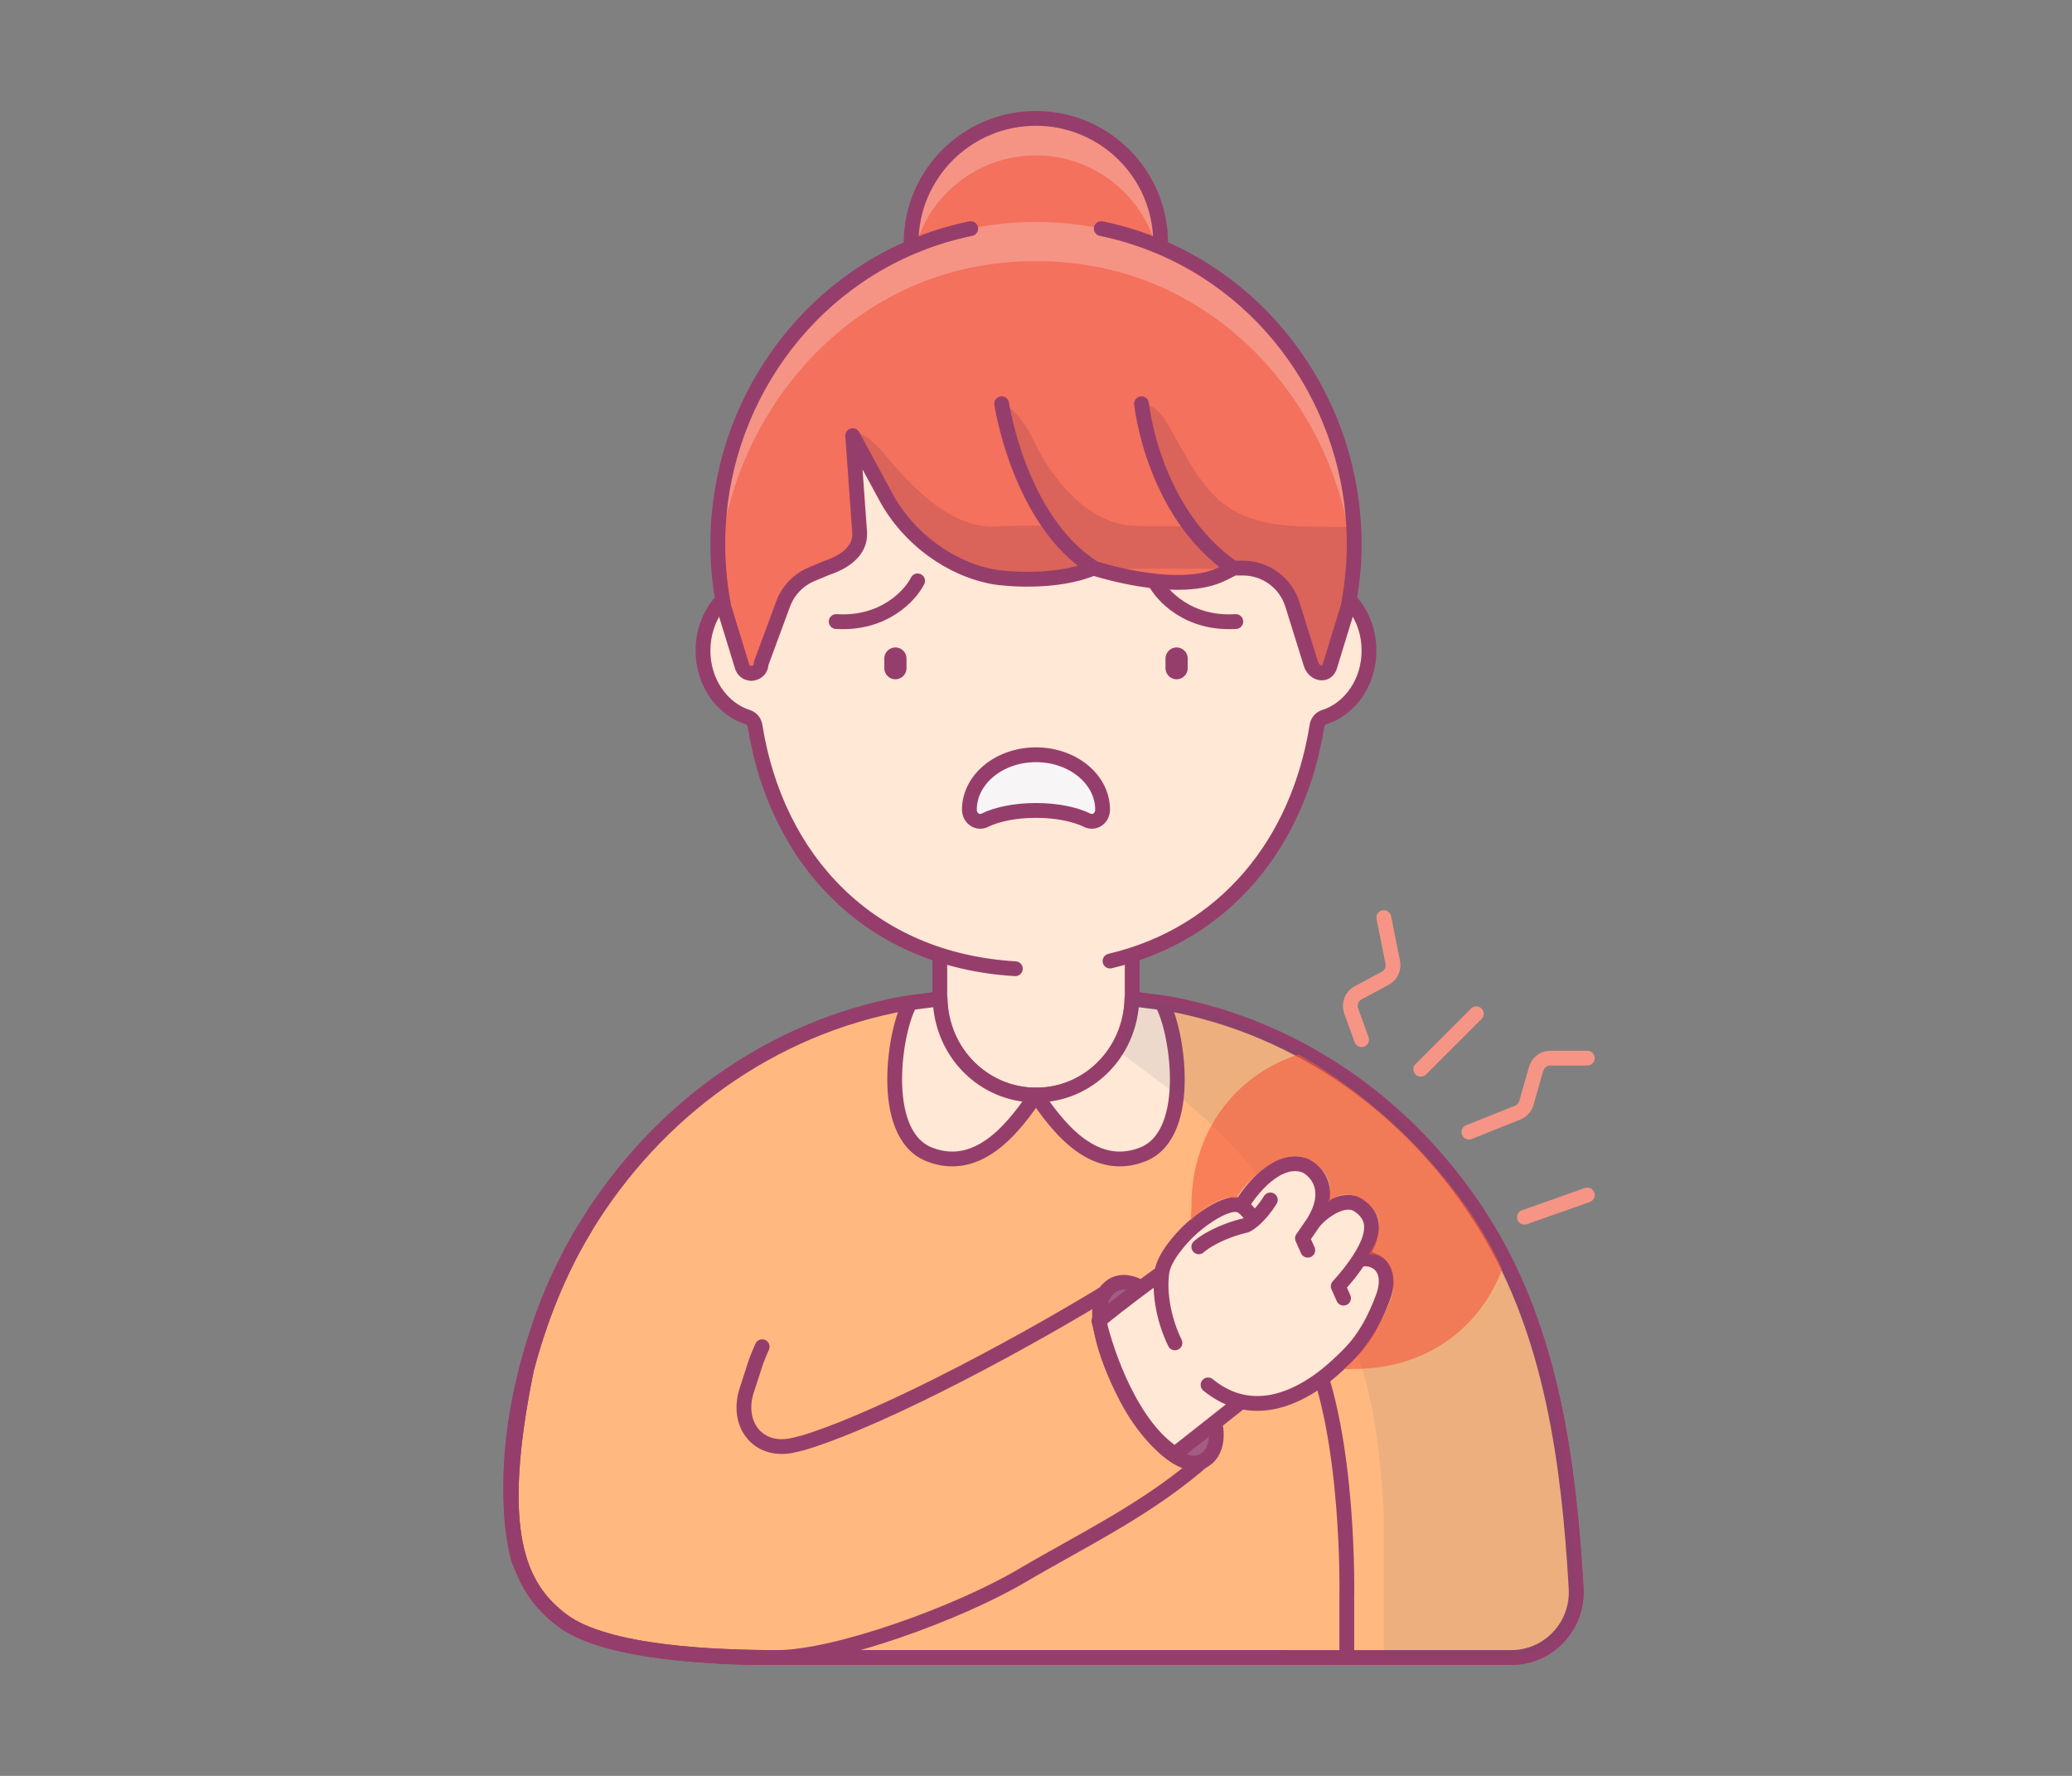
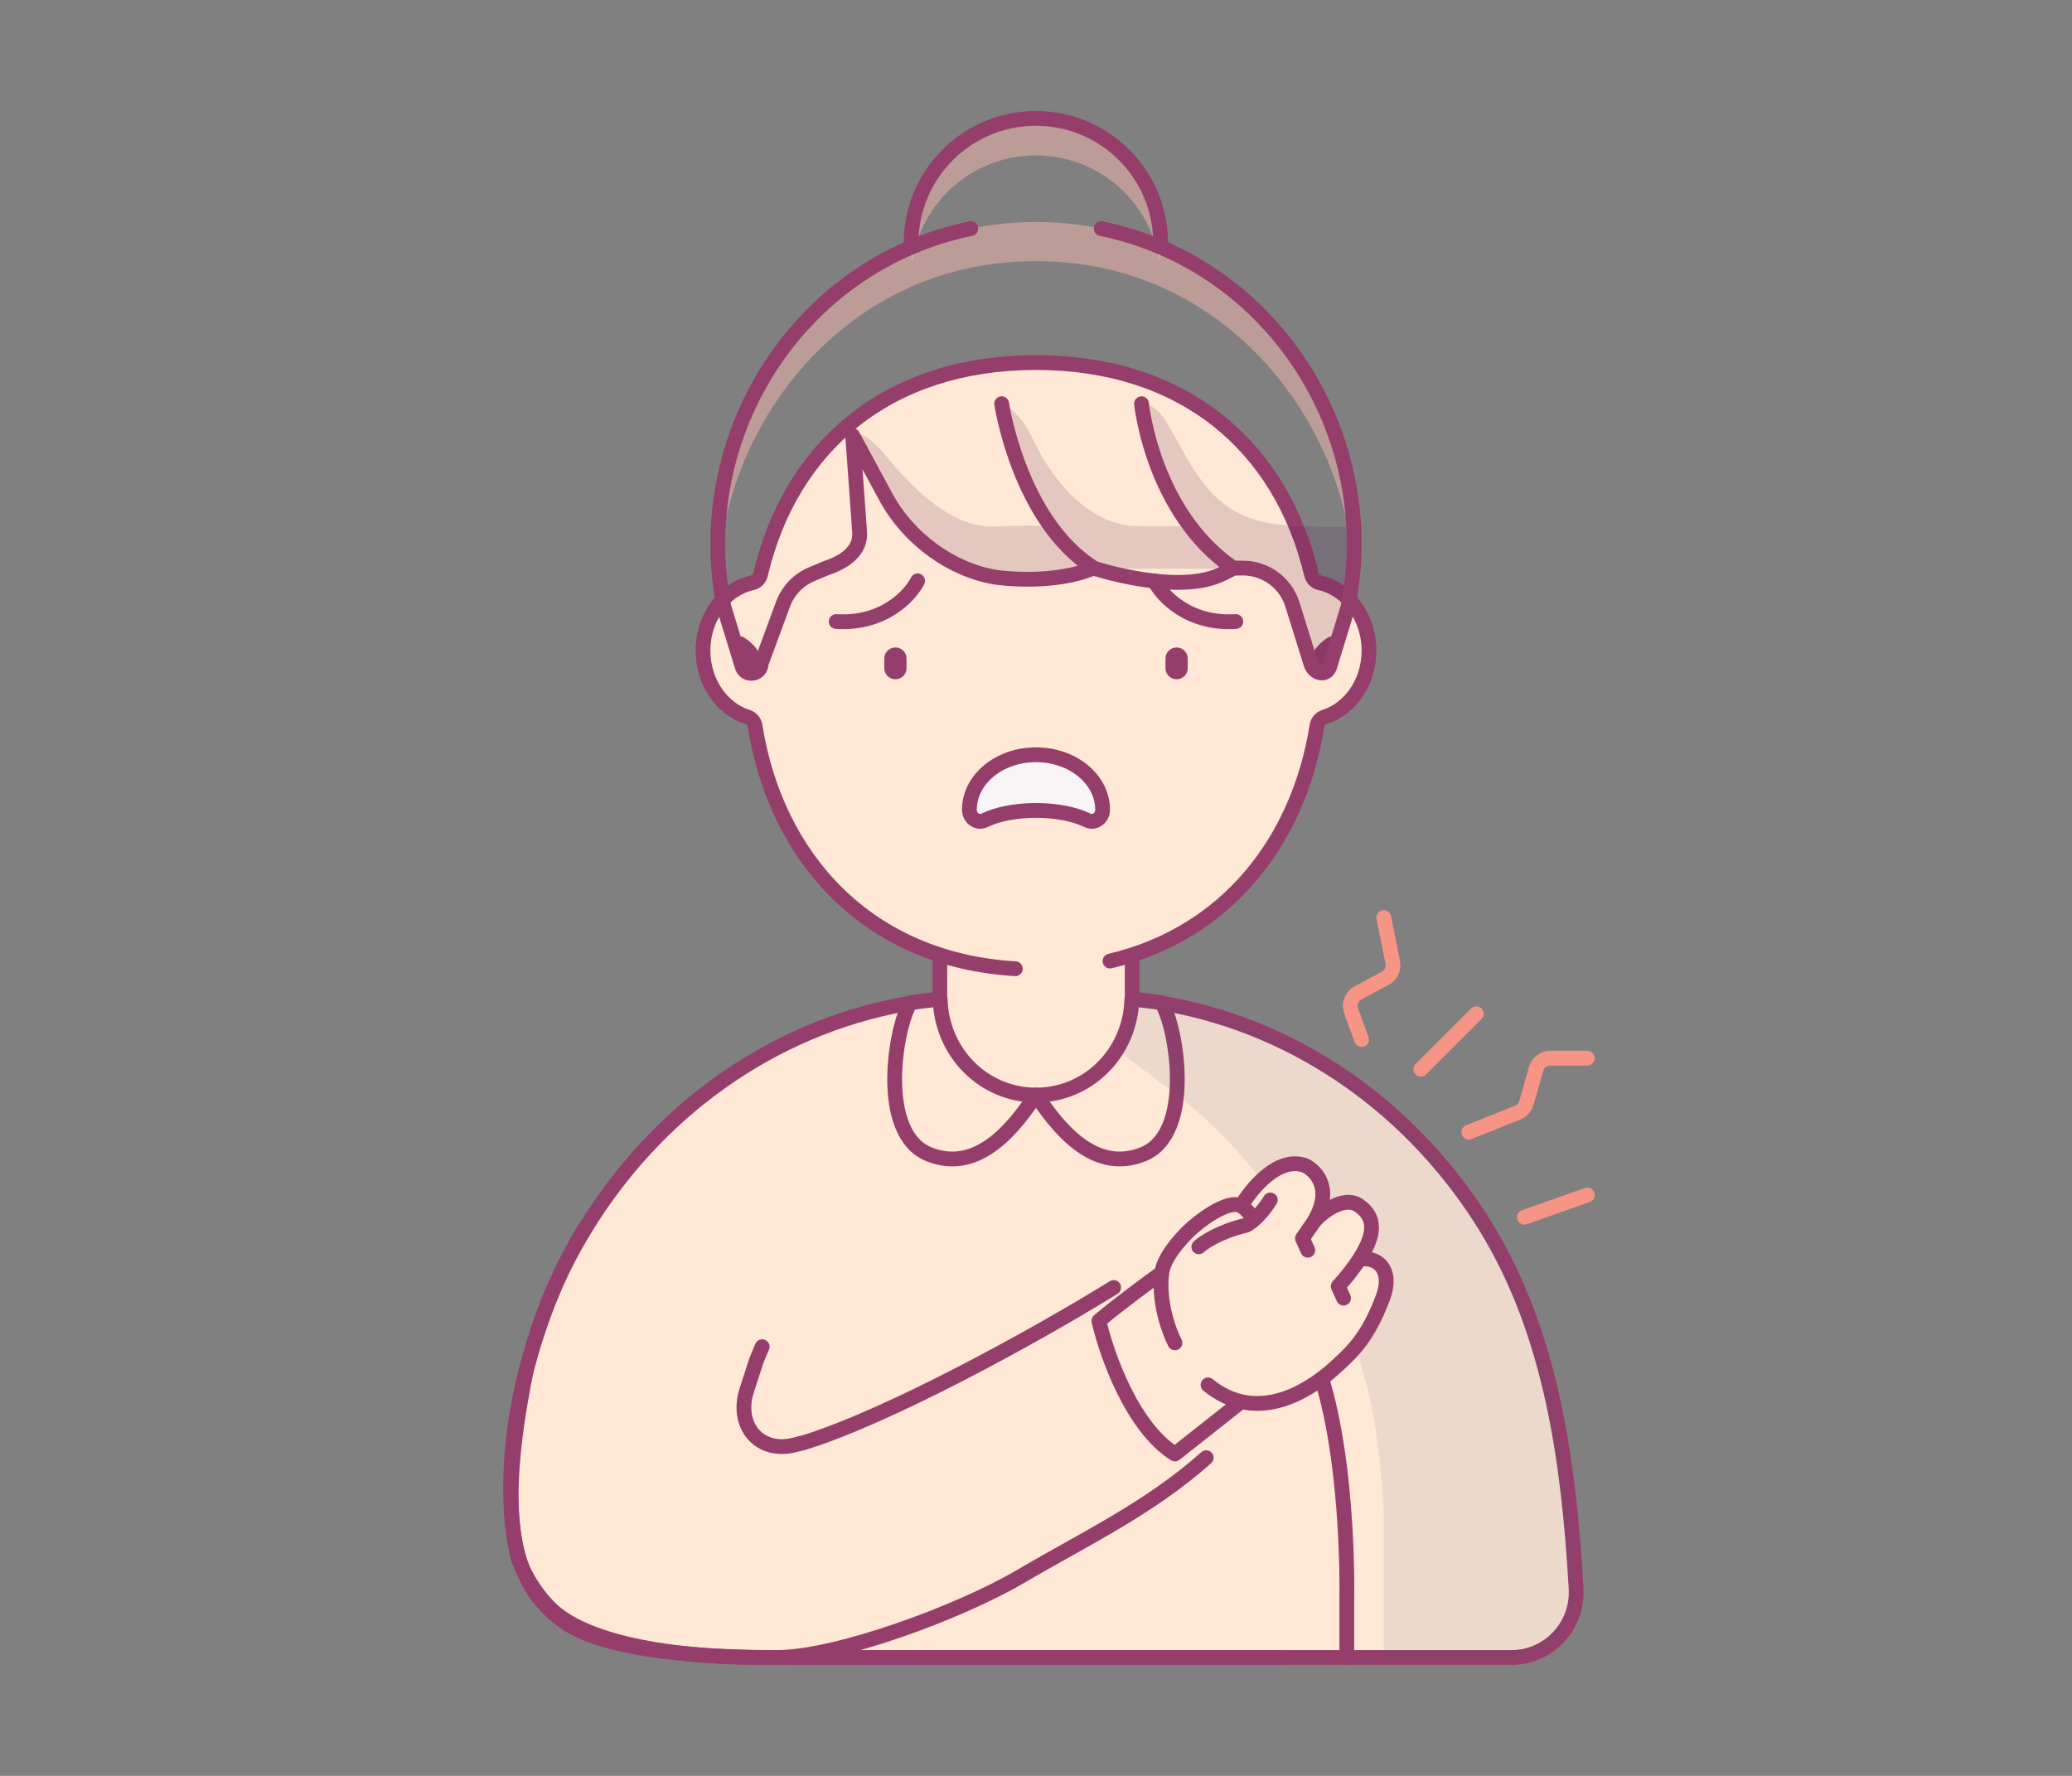
<svg xmlns="http://www.w3.org/2000/svg" width="280" height="240" viewBox="0 0 280 240" fill="none">
  <rect x="0" y="0" width="280" height="240" fill="#808080" stroke="none" />
  <path d="M139.99 49C120.063 49 106.878 60.24 102.769 77.644C102.64 78.195 102.221 78.635 101.672 78.755C97.872 79.586 95 83.369 95 87.923C95 92.207 97.553 95.81 101.034 96.911C101.563 97.081 101.942 97.541 102.031 98.092C104.357 112.73 113.073 124.554 127 129.048V133.765C127 134.21 127.022 134.65 127.064 135.083L122.379 135.677C104.158 138.943 88.566 150.33 79 166.042C79 166.042 72.919 177.498 71.03 185.5C69.26 193 67.8 205 70 210.5C71.107 213.267 71.03 213.81 74 217C80.03 223.5 97.48 224 102.5 224H204.249C209.262 224 213.284 219.743 212.984 214.688V214.597C212.014 197.893 209.742 180.522 200.927 166.042C191.361 150.33 175.842 138.943 157.62 135.677L152.936 135.089C152.978 134.653 153 134.212 153 133.765V129.047C166.923 124.552 175.643 112.728 177.969 98.092C178.059 97.541 178.438 97.071 178.966 96.911C182.447 95.81 185 92.207 185 87.923C185 83.379 182.128 79.596 178.328 78.755C177.779 78.635 177.36 78.195 177.231 77.644C173.102 60.24 159.917 49 139.99 49Z" fill="#FFE8D5" />
  <path d="M100 87C100 87 102.057 88.143 101.999 90" stroke="#963E6B" stroke-width="2" stroke-linecap="round" stroke-linejoin="round" />
  <path d="M180 87C180 87 177.943 88.143 178.001 90" stroke="#963E6B" stroke-width="2" stroke-linecap="round" stroke-linejoin="round" />
  <path d="M102.769 77.644L101.796 77.415L101.796 77.415L102.769 77.644ZM101.672 78.755L101.886 79.732L101.886 79.732L101.672 78.755ZM101.034 96.911L101.34 95.959L101.335 95.957L101.034 96.911ZM102.031 98.092L103.019 97.935L103.018 97.931L102.031 98.092ZM177.969 98.092L176.982 97.931L176.981 97.935L177.969 98.092ZM178.966 96.911L179.256 97.868L179.268 97.864L178.966 96.911ZM178.328 78.755L178.544 77.779L178.542 77.778L178.328 78.755ZM177.231 77.644L178.204 77.415L178.204 77.414L177.231 77.644ZM149.771 128.908C149.233 129.035 148.9 129.573 149.026 130.111C149.153 130.648 149.691 130.982 150.229 130.855L149.771 128.908ZM137.151 131.917C137.702 131.95 138.175 131.529 138.208 130.978C138.24 130.426 137.82 129.953 137.268 129.92L137.151 131.917ZM154 129.047C154 128.495 153.552 128.047 153 128.047C152.448 128.047 152 128.495 152 129.047H154ZM153 135H152C152 135.496 152.364 135.917 152.855 135.989L153 135ZM127 135L127.145 135.989C127.636 135.917 128 135.496 128 135H127ZM128 129.048C128 128.496 127.552 128.048 127 128.048C126.448 128.048 126 128.496 126 129.048H128ZM122.379 135.677L122.234 134.688C122.223 134.69 122.213 134.691 122.202 134.693L122.379 135.677ZM79.072 166.042L79.926 166.562L79.926 166.562L79.072 166.042ZM70 210.5H71C71 210.418 70.99 210.337 70.97 210.257L70 210.5ZM74 217L74.733 216.32L74.732 216.319L74 217ZM157.62 135.677L157.797 134.693C157.786 134.691 157.776 134.69 157.765 134.688L157.62 135.677ZM71.03 185.5L71.998 185.752L71.998 185.751L71.03 185.5ZM212.984 214.688H211.984C211.984 214.707 211.985 214.727 211.986 214.747L212.984 214.688ZM212.984 214.597H213.984C213.984 214.577 213.984 214.558 213.982 214.539L212.984 214.597ZM200.927 166.042L200.073 166.562L200.073 166.562L200.927 166.042ZM139.99 48C129.833 48 121.328 50.867 114.827 56.011C108.327 61.154 103.895 68.523 101.796 77.415L103.742 77.874C105.752 69.361 109.967 62.407 116.068 57.58C122.169 52.753 130.219 50 139.99 50V48ZM101.796 77.415C101.747 77.621 101.601 77.747 101.458 77.778L101.886 79.732C102.84 79.523 103.532 78.769 103.743 77.874L101.796 77.415ZM101.459 77.778C97.13 78.725 94 82.974 94 87.923H96C96 83.764 98.614 80.448 101.886 79.732L101.459 77.778ZM94 87.923C94 92.586 96.784 96.615 100.732 97.864L101.335 95.957C98.322 95.004 96 91.828 96 87.923H94ZM100.727 97.863C100.88 97.912 101.012 98.053 101.044 98.253L103.018 97.931C102.871 97.03 102.245 96.25 101.34 95.959L100.727 97.863ZM178.956 98.253C178.99 98.04 179.128 97.907 179.256 97.868L178.676 95.954C177.746 96.236 177.127 97.042 176.982 97.931L178.956 98.253ZM179.268 97.864C183.216 96.615 186 92.586 186 87.923H184C184 91.828 181.677 95.004 178.664 95.957L179.268 97.864ZM186 87.923C186 82.983 182.869 78.736 178.544 77.779L178.112 79.732C181.386 80.456 184 83.776 184 87.923H186ZM178.542 77.778C178.398 77.747 178.253 77.621 178.204 77.415L176.257 77.874C176.468 78.769 177.16 79.523 178.114 79.732L178.542 77.778ZM178.204 77.414C176.094 68.522 171.657 61.154 165.155 56.011C158.651 50.867 150.146 48 139.99 48V50C149.76 50 157.811 52.753 163.914 57.58C170.018 62.408 174.238 69.362 176.258 77.875L178.204 77.414ZM150.229 130.855C166.358 127.059 176.415 114.243 178.956 98.249L176.981 97.935C174.545 113.263 164.983 125.328 149.771 128.908L150.229 130.855ZM101.044 98.249C103.958 116.588 116.741 130.714 137.151 131.917L137.268 129.92C117.922 128.78 105.806 115.477 103.019 97.935L101.044 98.249ZM152 129.047V135H154V129.047H152ZM128 135V129.048H126V135H128ZM126.855 134.011L122.234 134.688L122.524 136.667L127.145 135.989L126.855 134.011ZM122.202 134.693C103.676 138.014 87.92 149.586 78.218 165.522L79.926 166.562C89.356 151.073 104.639 139.873 122.555 136.662L122.202 134.693ZM69 210.5C69 210.572 69.008 210.629 69.01 210.644C69.014 210.668 69.017 210.686 69.019 210.697C69.024 210.719 69.028 210.736 69.03 210.744C69.034 210.762 69.038 210.777 69.041 210.785C69.046 210.804 69.052 210.823 69.058 210.841C69.069 210.878 69.085 210.926 69.104 210.982C69.143 211.096 69.2 211.253 69.277 211.448C69.431 211.837 69.666 212.379 69.997 213.023C70.657 214.307 71.707 216.005 73.268 217.681L74.732 216.319C73.323 214.805 72.372 213.268 71.775 212.108C71.478 211.528 71.269 211.046 71.137 210.712C71.071 210.545 71.025 210.416 70.996 210.332C70.981 210.29 70.972 210.26 70.967 210.245C70.964 210.236 70.964 210.235 70.965 210.239C70.965 210.241 70.968 210.25 70.971 210.264C70.973 210.27 70.977 210.285 70.981 210.306C70.983 210.316 70.986 210.334 70.99 210.357C70.992 210.372 71 210.428 71 210.5H69ZM73.267 217.68C74.923 219.466 77.306 220.785 79.94 221.772C82.585 222.764 85.557 223.449 88.468 223.924C94.288 224.874 99.966 225 102.5 225V223C100.014 223 94.457 222.876 88.79 221.951C85.956 221.488 83.122 220.83 80.642 219.9C78.151 218.965 76.091 217.784 74.733 216.32L73.267 217.68ZM157.765 134.688L153.145 134.011L152.855 135.989L157.475 136.667L157.765 134.688ZM78.218 165.522C73.923 172.577 71.86 178.32 70.062 185.249L71.998 185.751C73.76 178.96 75.758 173.409 79.926 166.562L78.218 165.522ZM70.062 185.248C67.57 194.822 67.481 204.546 69.03 210.743L70.97 210.257C69.519 204.454 69.57 195.078 71.998 185.752L70.062 185.248ZM204.249 225C209.84 225 214.317 220.256 213.982 214.628L211.986 214.747C212.252 219.23 208.684 223 204.249 223V225ZM213.984 214.688V214.597H211.984V214.688H213.984ZM213.982 214.539C213.011 197.814 210.733 180.227 201.781 165.522L200.073 166.562C208.751 180.817 211.016 197.972 211.986 214.655L213.982 214.539ZM201.781 165.522C192.079 149.586 176.323 138.014 157.797 134.693L157.444 136.662C175.359 139.873 190.643 151.073 200.073 166.562L201.781 165.522ZM204.249 223H102.5V225H204.249V223Z" fill="#963E6B" />
  <path d="M159 89V90.3" stroke="#963E6B" stroke-width="3" stroke-linecap="round" stroke-linejoin="round" />
  <path d="M121 89V90.3" stroke="#963E6B" stroke-width="3" stroke-linecap="round" stroke-linejoin="round" />
  <path d="M124 78.5C123 80.5 119.4 84.4 113 84" stroke="#963E6B" stroke-width="2" stroke-linecap="round" stroke-linejoin="round" />
  <path d="M156 78.5C157 80.5 160.6 84.4 167 84" stroke="#963E6B" stroke-width="2" stroke-linecap="round" stroke-linejoin="round" />
  <path d="M131 109.426C131 105.325 135.027 102 140 102C144.973 102 149 105.325 149 109.426C149 110.573 147.909 111.329 146.936 110.858C145.282 110.044 142.791 109.524 140 109.524C137.209 109.524 134.709 110.044 133.064 110.858C132.1 111.329 131 110.573 131 109.426Z" fill="#F7F5F6" stroke="#963E6B" stroke-width="2" stroke-linecap="round" stroke-linejoin="round" />
-   <path d="M122.379 135.581L127 135C127.167 142.26 132.971 147.994 140.045 147.994C147.122 147.994 152.824 142.242 153 135L157.62 135.581C175.841 138.853 191.361 150.184 200.927 165.928C209.742 180.436 212.013 197.841 212.984 214.578V214.669C213.284 219.735 209.262 224 204.249 224L173.5 224H105C97 224 82 223.5 76 219C70 214.5 66.665 207 71.165 185C72.94 178.319 75.456 171.88 79.072 165.928C88.638 150.184 104.157 138.853 122.379 135.581Z" fill="#FFB980" stroke="#963E6B" stroke-width="2" stroke-linecap="round" stroke-linejoin="round" />
  <path d="M79.926 166.448C80.213 165.976 80.063 165.36 79.591 165.074C79.119 164.787 78.504 164.937 78.217 165.409L79.926 166.448ZM70.198 184.743C70.056 185.277 70.374 185.825 70.907 185.967C71.441 186.108 71.989 185.791 72.131 185.257L70.198 184.743ZM75.999 219L75.4 219.8L75.999 219ZM108.5 195L108.679 195.984L108.736 195.973L108.791 195.957L108.5 195ZM151.026 174.85C151.495 174.56 151.64 173.943 151.35 173.474C151.059 173.004 150.443 172.859 149.973 173.15L151.026 174.85ZM102.172 184L101.235 183.649L101.226 183.674L101.218 183.7L102.172 184ZM103.909 182.416C104.139 181.914 103.918 181.32 103.415 181.091C102.913 180.861 102.32 181.082 102.09 181.584L103.909 182.416ZM106.499 223C105.947 223 105.499 223.448 105.499 224C105.499 224.552 105.947 225 106.499 225V223ZM173.499 225C174.052 225 174.499 224.552 174.499 224C174.499 223.448 174.052 223 173.499 223V225ZM163.666 197.745C164.078 197.377 164.113 196.745 163.745 196.333C163.376 195.922 162.744 195.887 162.333 196.255L163.666 197.745ZM100.923 187.85L99.973 187.539L100.923 187.85ZM78.217 165.409C74.541 171.459 71.993 177.991 70.198 184.743L72.131 185.257C73.888 178.648 76.369 172.301 79.926 166.448L78.217 165.409ZM104.999 225C109.176 225 115.434 223.451 121.637 221.321C127.866 219.181 134.182 216.406 138.507 213.862L137.492 212.138C133.317 214.594 127.133 217.319 120.987 219.429C114.815 221.549 108.823 223 104.999 223V225ZM104.999 223C101.014 223 95.312 222.875 89.874 222.195C87.154 221.856 84.521 221.379 82.212 220.718C79.892 220.054 77.961 219.221 76.6 218.2L75.4 219.8C77.038 221.029 79.232 221.946 81.662 222.641C84.103 223.34 86.845 223.832 89.626 224.18C95.187 224.875 100.985 225 104.999 225V223ZM76.6 218.2C73.782 216.087 71.594 213.296 70.623 208.369C69.639 203.375 69.899 196.154 72.139 185.201L70.18 184.8C67.92 195.847 67.6 203.375 68.661 208.756C69.735 214.204 72.217 217.414 75.4 219.8L76.6 218.2ZM108.791 195.957C120.427 192.415 140.523 181.352 151.026 174.85L149.973 173.15C139.476 179.648 119.572 190.585 108.208 194.043L108.791 195.957ZM103.108 184.351C103.36 183.679 103.627 183.033 103.909 182.416L102.09 181.584C101.787 182.248 101.502 182.938 101.235 183.649L103.108 184.351ZM106.499 225C106.526 225 106.553 225 106.58 225C106.607 225 106.634 225 106.661 225C106.689 225 106.716 225 106.744 225C106.771 225 106.799 225 106.827 225C106.855 225 106.883 225 106.911 225C106.939 225 106.968 225 106.996 225C107.025 225 107.053 225 107.082 225C107.111 225 107.14 225 107.169 225C107.198 225 107.227 225 107.256 225C107.286 225 107.315 225 107.345 225C107.375 225 107.404 225 107.434 225C107.464 225 107.494 225 107.525 225C107.555 225 107.585 225 107.616 225C107.646 225 107.677 225 107.708 225C107.738 225 107.769 225 107.801 225C107.832 225 107.863 225 107.894 225C107.926 225 107.957 225 107.989 225C108.02 225 108.052 225 108.084 225C108.116 225 108.148 225 108.18 225C108.212 225 108.245 225 108.277 225C108.31 225 108.342 225 108.375 225C108.408 225 108.441 225 108.474 225C108.507 225 108.54 225 108.573 225C108.606 225 108.64 225 108.673 225C108.707 225 108.741 225 108.774 225C108.808 225 108.842 225 108.876 225C108.91 225 108.945 225 108.979 225C109.013 225 109.048 225 109.083 225C109.117 225 109.152 225 109.187 225C109.222 225 109.257 225 109.292 225C109.327 225 109.362 225 109.398 225C109.433 225 109.469 225 109.504 225C109.54 225 109.576 225 109.612 225C109.648 225 109.684 225 109.72 225C109.756 225 109.792 225 109.829 225C109.865 225 109.902 225 109.938 225C109.975 225 110.012 225 110.049 225C110.086 225 110.123 225 110.16 225C110.197 225 110.235 225 110.272 225C110.31 225 110.347 225 110.385 225C110.423 225 110.46 225 110.498 225C110.536 225 110.574 225 110.612 225C110.651 225 110.689 225 110.727 225C110.766 225 110.804 225 110.843 225C110.882 225 110.92 225 110.959 225C110.998 225 111.037 225 111.076 225C111.116 225 111.155 225 111.194 225C111.234 225 111.273 225 111.313 225C111.352 225 111.392 225 111.432 225C111.472 225 111.512 225 111.552 225C111.592 225 111.632 225 111.673 225C111.713 225 111.753 225 111.794 225C111.834 225 111.875 225 111.916 225C111.957 225 111.998 225 112.039 225C112.08 225 112.121 225 112.162 225C112.203 225 112.245 225 112.286 225C112.328 225 112.369 225 112.411 225C112.453 225 112.494 225 112.536 225C112.578 225 112.62 225 112.662 225C112.704 225 112.747 225 112.789 225C112.831 225 112.874 225 112.916 225C112.959 225 113.002 225 113.045 225C113.087 225 113.13 225 113.173 225C113.216 225 113.259 225 113.303 225C113.346 225 113.389 225 113.433 225C113.476 225 113.52 225 113.563 225C113.607 225 113.651 225 113.694 225C113.738 225 113.782 225 113.826 225C113.87 225 113.915 225 113.959 225C114.003 225 114.048 225 114.092 225C114.137 225 114.181 225 114.226 225C114.271 225 114.315 225 114.36 225C114.405 225 114.45 225 114.495 225C114.54 225 114.585 225 114.631 225C114.676 225 114.721 225 114.767 225C114.812 225 114.858 225 114.904 225C114.949 225 114.995 225 115.041 225C115.087 225 115.133 225 115.179 225C115.225 225 115.271 225 115.318 225C115.364 225 115.41 225 115.457 225C115.503 225 115.55 225 115.596 225C115.643 225 115.69 225 115.737 225C115.784 225 115.83 225 115.878 225C115.925 225 115.972 225 116.019 225C116.066 225 116.113 225 116.161 225C116.208 225 116.256 225 116.303 225C116.351 225 116.399 225 116.446 225C116.494 225 116.542 225 116.59 225C116.638 225 116.686 225 116.734 225C116.782 225 116.831 225 116.879 225C116.927 225 116.976 225 117.024 225C117.073 225 117.121 225 117.17 225C117.219 225 117.267 225 117.316 225C117.365 225 117.414 225 117.463 225C117.512 225 117.561 225 117.61 225C117.659 225 117.709 225 117.758 225C117.807 225 117.857 225 117.906 225C117.956 225 118.006 225 118.055 225C118.105 225 118.155 225 118.205 225C118.254 225 118.304 225 118.354 225C118.404 225 118.455 225 118.505 225C118.555 225 118.605 225 118.656 225C118.706 225 118.756 225 118.807 225C118.857 225 118.908 225 118.959 225C119.009 225 119.06 225 119.111 225C119.162 225 119.213 225 119.264 225C119.315 225 119.366 225 119.417 225C119.468 225 119.519 225 119.57 225C119.622 225 119.673 225 119.725 225C119.776 225 119.828 225 119.879 225C119.931 225 119.982 225 120.034 225C120.086 225 120.138 225 120.19 225C120.242 225 120.294 225 120.346 225C120.398 225 120.45 225 120.502 225C120.554 225 120.606 225 120.659 225C120.711 225 120.763 225 120.816 225C120.868 225 120.921 225 120.974 225C121.026 225 121.079 225 121.132 225C121.184 225 121.237 225 121.29 225C121.343 225 121.396 225 121.449 225C121.502 225 121.555 225 121.608 225C121.661 225 121.715 225 121.768 225C121.821 225 121.875 225 121.928 225C121.982 225 122.035 225 122.089 225C122.142 225 122.196 225 122.249 225C122.303 225 122.357 225 122.411 225C122.465 225 122.518 225 122.572 225C122.626 225 122.68 225 122.734 225C122.789 225 122.843 225 122.897 225C122.951 225 123.005 225 123.06 225C123.114 225 123.168 225 123.223 225C123.277 225 123.332 225 123.386 225C123.441 225 123.496 225 123.55 225C123.605 225 123.66 225 123.714 225C123.769 225 123.824 225 123.879 225C123.934 225 123.989 225 124.044 225C124.099 225 124.154 225 124.209 225C124.264 225 124.32 225 124.375 225C124.43 225 124.485 225 124.541 225C124.596 225 124.652 225 124.707 225C124.763 225 124.818 225 124.874 225C124.929 225 124.985 225 125.041 225C125.096 225 125.152 225 125.208 225C125.264 225 125.32 225 125.375 225C125.431 225 125.487 225 125.543 225C125.599 225 125.655 225 125.711 225C125.768 225 125.824 225 125.88 225C125.936 225 125.992 225 126.049 225C126.105 225 126.161 225 126.218 225C126.274 225 126.331 225 126.387 225C126.444 225 126.5 225 126.557 225C126.613 225 126.67 225 126.727 225C126.783 225 126.84 225 126.897 225C126.954 225 127.01 225 127.067 225C127.124 225 127.181 225 127.238 225C127.295 225 127.352 225 127.409 225C127.466 225 127.523 225 127.58 225C127.637 225 127.695 225 127.752 225C127.809 225 127.866 225 127.924 225C127.981 225 128.038 225 128.096 225C128.153 225 128.21 225 128.268 225C128.325 225 128.383 225 128.44 225C128.498 225 128.555 225 128.613 225C128.671 225 128.728 225 128.786 225C128.844 225 128.901 225 128.959 225C129.017 225 129.075 225 129.133 225C129.19 225 129.248 225 129.306 225C129.364 225 129.422 225 129.48 225C129.538 225 129.596 225 129.654 225C129.712 225 129.77 225 129.828 225C129.886 225 129.945 225 130.003 225C130.061 225 130.119 225 130.177 225C130.236 225 130.294 225 130.352 225C130.411 225 130.469 225 130.527 225C130.586 225 130.644 225 130.702 225C130.761 225 130.819 225 130.878 225C130.936 225 130.995 225 131.053 225C131.112 225 131.171 225 131.229 225C131.288 225 131.346 225 131.405 225C131.464 225 131.522 225 131.581 225C131.64 225 131.699 225 131.757 225C131.816 225 131.875 225 131.934 225C131.993 225 132.051 225 132.11 225C132.169 225 132.228 225 132.287 225C132.346 225 132.405 225 132.464 225C132.523 225 132.582 225 132.641 225C132.7 225 132.759 225 132.818 225C132.877 225 132.936 225 132.995 225C133.054 225 133.113 225 133.172 225C133.232 225 133.291 225 133.35 225C133.409 225 133.468 225 133.527 225C133.587 225 133.646 225 133.705 225C133.764 225 133.824 225 133.883 225C133.942 225 134.002 225 134.061 225C134.12 225 134.18 225 134.239 225C134.298 225 134.358 225 134.417 225C134.476 225 134.536 225 134.595 225C134.655 225 134.714 225 134.774 225C134.833 225 134.893 225 134.952 225C135.011 225 135.071 225 135.13 225C135.19 225 135.249 225 135.309 225C135.369 225 135.428 225 135.488 225C135.547 225 135.607 225 135.666 225C135.726 225 135.785 225 135.845 225C135.905 225 135.964 225 136.024 225C136.083 225 136.143 225 136.203 225C136.262 225 136.322 225 136.382 225C136.441 225 136.501 225 136.561 225C136.62 225 136.68 225 136.74 225C136.799 225 136.859 225 136.919 225C136.978 225 137.038 225 137.098 225C137.157 225 137.217 225 137.277 225C137.337 225 137.396 225 137.456 225C137.516 225 137.575 225 137.635 225C137.695 225 137.755 225 137.814 225C137.874 225 137.934 225 137.994 225C138.053 225 138.113 225 138.173 225C138.232 225 138.292 225 138.352 225C138.412 225 138.471 225 138.531 225C138.591 225 138.651 225 138.71 225C138.77 225 138.83 225 138.89 225C138.949 225 139.009 225 139.069 225C139.128 225 139.188 225 139.248 225C139.308 225 139.367 225 139.427 225C139.487 225 139.547 225 139.606 225C139.666 225 139.726 225 139.785 225C139.845 225 139.905 225 139.964 225C140.024 225 140.084 225 140.143 225C140.203 225 140.263 225 140.322 225C140.382 225 140.442 225 140.501 225C140.561 225 140.621 225 140.68 225C140.74 225 140.8 225 140.859 225C140.919 225 140.978 225 141.038 225C141.098 225 141.157 225 141.217 225C141.276 225 141.336 225 141.395 225C141.455 225 141.514 225 141.574 225C141.633 225 141.693 225 141.752 225C141.812 225 141.871 225 141.931 225C141.99 225 142.05 225 142.109 225C142.169 225 142.228 225 142.288 225C142.347 225 142.406 225 142.466 225C142.525 225 142.585 225 142.644 225C142.703 225 142.763 225 142.822 225C142.881 225 142.94 225 143 225C143.059 225 143.118 225 143.178 225C143.237 225 143.296 225 143.355 225C143.414 225 143.474 225 143.533 225C143.592 225 143.651 225 143.71 225C143.769 225 143.828 225 143.888 225C143.947 225 144.006 225 144.065 225C144.124 225 144.183 225 144.242 225C144.301 225 144.36 225 144.419 225C144.478 225 144.537 225 144.596 225C144.654 225 144.713 225 144.772 225C144.831 225 144.89 225 144.949 225C145.007 225 145.066 225 145.125 225C145.184 225 145.243 225 145.301 225C145.36 225 145.419 225 145.477 225C145.536 225 145.595 225 145.653 225C145.712 225 145.77 225 145.829 225C145.887 225 145.946 225 146.004 225C146.063 225 146.121 225 146.18 225C146.238 225 146.296 225 146.355 225C146.413 225 146.472 225 146.53 225C146.588 225 146.646 225 146.705 225C146.763 225 146.821 225 146.879 225C146.937 225 146.995 225 147.054 225C147.112 225 147.17 225 147.228 225C147.286 225 147.344 225 147.402 225C147.46 225 147.518 225 147.576 225C147.633 225 147.691 225 147.749 225C147.807 225 147.865 225 147.922 225C147.98 225 148.038 225 148.096 225C148.153 225 148.211 225 148.268 225C148.326 225 148.384 225 148.441 225C148.499 225 148.556 225 148.614 225C148.671 225 148.728 225 148.786 225C148.843 225 148.9 225 148.958 225C149.015 225 149.072 225 149.129 225C149.187 225 149.244 225 149.301 225C149.358 225 149.415 225 149.472 225C149.529 225 149.586 225 149.643 225C149.7 225 149.757 225 149.814 225C149.87 225 149.927 225 149.984 225C150.041 225 150.097 225 150.154 225C150.211 225 150.267 225 150.324 225C150.381 225 150.437 225 150.493 225C150.55 225 150.606 225 150.663 225C150.719 225 150.775 225 150.832 225C150.888 225 150.944 225 151 225C151.057 225 151.113 225 151.169 225C151.225 225 151.281 225 151.337 225C151.393 225 151.449 225 151.505 225C151.561 225 151.616 225 151.672 225C151.728 225 151.784 225 151.839 225C151.895 225 151.951 225 152.006 225C152.062 225 152.117 225 152.173 225C152.228 225 152.284 225 152.339 225C152.394 225 152.45 225 152.505 225C152.56 225 152.615 225 152.67 225C152.725 225 152.781 225 152.836 225C152.891 225 152.945 225 153 225C153.055 225 153.11 225 153.165 225C153.22 225 153.274 225 153.329 225C153.384 225 153.438 225 153.493 225C153.547 225 153.602 225 153.656 225C153.711 225 153.765 225 153.819 225C153.874 225 153.928 225 153.982 225C154.036 225 154.09 225 154.144 225C154.198 225 154.252 225 154.306 225C154.36 225 154.414 225 154.468 225C154.522 225 154.575 225 154.629 225C154.683 225 154.736 225 154.79 225C154.843 225 154.897 225 154.95 225C155.004 225 155.057 225 155.11 225C155.163 225 155.217 225 155.27 225C155.323 225 155.376 225 155.429 225C155.482 225 155.535 225 155.588 225C155.641 225 155.693 225 155.746 225C155.799 225 155.852 225 155.904 225C155.957 225 156.009 225 156.062 225C156.114 225 156.166 225 156.219 225C156.271 225 156.323 225 156.375 225C156.428 225 156.48 225 156.532 225C156.584 225 156.636 225 156.687 225C156.739 225 156.791 225 156.843 225C156.895 225 156.946 225 156.998 225C157.049 225 157.101 225 157.152 225C157.204 225 157.255 225 157.306 225C157.357 225 157.409 225 157.46 225C157.511 225 157.562 225 157.613 225C157.664 225 157.715 225 157.765 225C157.816 225 157.867 225 157.918 225C157.968 225 158.019 225 158.069 225C158.12 225 158.17 225 158.22 225C158.271 225 158.321 225 158.371 225C158.421 225 158.471 225 158.521 225C158.571 225 158.621 225 158.671 225C158.721 225 158.771 225 158.82 225C158.87 225 158.919 225 158.969 225C159.018 225 159.068 225 159.117 225C159.166 225 159.216 225 159.265 225C159.314 225 159.363 225 159.412 225C159.461 225 159.51 225 159.559 225C159.607 225 159.656 225 159.705 225C159.753 225 159.802 225 159.85 225C159.899 225 159.947 225 159.996 225C160.044 225 160.092 225 160.14 225C160.188 225 160.236 225 160.284 225C160.332 225 160.38 225 160.428 225C160.475 225 160.523 225 160.57 225C160.618 225 160.665 225 160.713 225C160.76 225 160.808 225 160.855 225C160.902 225 160.949 225 160.996 225C161.043 225 161.09 225 161.137 225C161.183 225 161.23 225 161.277 225C161.323 225 161.37 225 161.416 225C161.463 225 161.509 225 161.555 225C161.602 225 161.648 225 161.694 225C161.74 225 161.786 225 161.831 225C161.877 225 161.923 225 161.969 225C162.014 225 162.06 225 162.105 225C162.151 225 162.196 225 162.241 225C162.287 225 162.332 225 162.377 225C162.422 225 162.467 225 162.512 225C162.556 225 162.601 225 162.646 225C162.69 225 162.735 225 162.779 225C162.824 225 162.868 225 162.912 225C162.957 225 163.001 225 163.045 225C163.089 225 163.133 225 163.177 225C163.22 225 163.264 225 163.308 225C163.351 225 163.395 225 163.438 225C163.481 225 163.525 225 163.568 225C163.611 225 163.654 225 163.697 225C163.74 225 163.783 225 163.826 225C163.868 225 163.911 225 163.954 225C163.996 225 164.038 225 164.081 225C164.123 225 164.165 225 164.207 225C164.249 225 164.291 225 164.333 225C164.375 225 164.417 225 164.459 225C164.5 225 164.542 225 164.583 225C164.625 225 164.666 225 164.707 225C164.748 225 164.789 225 164.83 225C164.871 225 164.912 225 164.953 225C164.993 225 165.034 225 165.075 225C165.115 225 165.155 225 165.196 225C165.236 225 165.276 225 165.316 225C165.356 225 165.396 225 165.436 225C165.476 225 165.515 225 165.555 225C165.595 225 165.634 225 165.673 225C165.713 225 165.752 225 165.791 225C165.83 225 165.869 225 165.908 225C165.947 225 165.985 225 166.024 225C166.063 225 166.101 225 166.14 225C166.178 225 166.216 225 166.254 225C166.292 225 166.33 225 166.368 225C166.406 225 166.444 225 166.482 225C166.519 225 166.557 225 166.594 225C166.631 225 166.669 225 166.706 225C166.743 225 166.78 225 166.817 225C166.854 225 166.89 225 166.927 225C166.964 225 167 225 167.037 225C167.073 225 167.109 225 167.145 225C167.181 225 167.217 225 167.253 225C167.289 225 167.325 225 167.36 225C167.396 225 167.432 225 167.467 225C167.502 225 167.537 225 167.573 225C167.608 225 167.643 225 167.677 225C167.712 225 167.747 225 167.781 225C167.816 225 167.85 225 167.885 225C167.919 225 167.953 225 167.987 225C168.021 225 168.055 225 168.089 225C168.123 225 168.156 225 168.19 225C168.223 225 168.257 225 168.29 225C168.323 225 168.356 225 168.389 225C168.422 225 168.455 225 168.488 225C168.52 225 168.553 225 168.585 225C168.618 225 168.65 225 168.682 225C168.714 225 168.746 225 168.778 225C168.81 225 168.841 225 168.873 225C168.905 225 168.936 225 168.967 225C168.999 225 169.03 225 169.061 225C169.092 225 169.123 225 169.153 225C169.184 225 169.215 225 169.245 225C169.276 225 169.306 225 169.336 225C169.366 225 169.396 225 169.426 225C169.456 225 169.486 225 169.515 225C169.545 225 169.574 225 169.604 225C169.633 225 169.662 225 169.691 225C169.72 225 169.749 225 169.778 225C169.806 225 169.835 225 169.863 225C169.892 225 169.92 225 169.948 225C169.976 225 170.004 225 170.032 225C170.06 225 170.087 225 170.115 225C170.142 225 170.17 225 170.197 225C170.224 225 170.251 225 170.278 225C170.305 225 170.332 225 170.359 225C170.385 225 170.412 225 170.438 225C170.464 225 170.49 225 170.516 225C170.542 225 170.568 225 170.594 225C170.62 225 170.645 225 170.671 225C170.696 225 170.721 225 170.746 225C170.771 225 170.796 225 170.821 225C170.846 225 170.871 225 170.895 225C170.92 225 170.944 225 170.968 225C170.992 225 171.016 225 171.04 225C171.064 225 171.087 225 171.111 225C171.135 225 171.158 225 171.181 225C171.204 225 171.227 225 171.25 225C171.273 225 171.296 225 171.318 225C171.341 225 171.363 225 171.386 225C171.408 225 171.43 225 171.452 225C171.474 225 171.496 225 171.517 225C171.539 225 171.56 225 171.581 225C171.603 225 171.624 225 171.645 225C171.666 225 171.686 225 171.707 225C171.728 225 171.748 225 171.768 225C171.789 225 171.809 225 171.829 225C171.849 225 171.868 225 171.888 225C171.908 225 171.927 225 171.946 225C171.966 225 171.985 225 172.004 225C172.023 225 172.042 225 172.06 225C172.079 225 172.097 225 172.115 225C172.134 225 172.152 225 172.17 225C172.188 225 172.206 225 172.223 225C172.241 225 172.258 225 172.275 225C172.293 225 172.31 225 172.327 225C172.344 225 172.36 225 172.377 225C172.393 225 172.41 225 172.426 225C172.442 225 172.458 225 172.474 225C172.49 225 172.506 225 172.521 225C172.537 225 172.552 225 172.567 225C172.582 225 172.597 225 172.612 225C172.627 225 172.642 225 172.656 225C172.671 225 172.685 225 172.699 225C172.713 225 172.727 225 172.741 225C172.754 225 172.768 225 172.781 225C172.795 225 172.808 225 172.821 225C172.834 225 172.847 225 172.86 225C172.872 225 172.885 225 172.897 225C172.909 225 172.922 225 172.934 225C172.945 225 172.957 225 172.969 225C172.98 225 172.992 225 173.003 225C173.014 225 173.025 225 173.036 225C173.047 225 173.058 225 173.068 225C173.079 225 173.089 225 173.099 225C173.109 225 173.119 225 173.129 225C173.138 225 173.148 225 173.157 225C173.167 225 173.176 225 173.185 225C173.194 225 173.203 225 173.211 225C173.22 225 173.228 225 173.237 225C173.245 225 173.253 225 173.261 225C173.269 225 173.276 225 173.284 225C173.291 225 173.299 225 173.306 225C173.313 225 173.32 225 173.326 225C173.333 225 173.34 225 173.346 225C173.352 225 173.358 225 173.364 225C173.37 225 173.376 225 173.382 225C173.387 225 173.393 225 173.398 225C173.403 225 173.408 225 173.413 225C173.417 225 173.422 225 173.426 225C173.431 225 173.435 225 173.439 225C173.443 225 173.447 225 173.45 225C173.454 225 173.457 225 173.461 225C173.464 225 173.467 225 173.47 225C173.473 225 173.475 225 173.478 225C173.48 225 173.482 225 173.484 225C173.486 225 173.488 225 173.49 225C173.491 225 173.493 225 173.494 225C173.495 225 173.496 225 173.497 225C173.498 225 173.498 225 173.499 225C173.499 225 173.499 225 173.499 224C173.499 223 173.499 223 173.499 223C173.498 223 173.498 223 173.497 223C173.496 223 173.495 223 173.494 223C173.493 223 173.491 223 173.49 223C173.488 223 173.486 223 173.484 223C173.482 223 173.48 223 173.478 223C173.475 223 173.473 223 173.47 223C173.467 223 173.464 223 173.461 223C173.457 223 173.454 223 173.45 223C173.447 223 173.443 223 173.439 223C173.435 223 173.431 223 173.426 223C173.422 223 173.417 223 173.413 223C173.408 223 173.403 223 173.398 223C173.393 223 173.387 223 173.382 223C173.376 223 173.37 223 173.364 223C173.358 223 173.352 223 173.346 223C173.34 223 173.333 223 173.326 223C173.32 223 173.313 223 173.306 223C173.299 223 173.291 223 173.284 223C173.276 223 173.269 223 173.261 223C173.253 223 173.245 223 173.237 223C173.228 223 173.22 223 173.211 223C173.203 223 173.194 223 173.185 223C173.176 223 173.167 223 173.157 223C173.148 223 173.138 223 173.129 223C173.119 223 173.109 223 173.099 223C173.089 223 173.079 223 173.068 223C173.058 223 173.047 223 173.036 223C173.025 223 173.014 223 173.003 223C172.992 223 172.98 223 172.969 223C172.957 223 172.945 223 172.934 223C172.922 223 172.909 223 172.897 223C172.885 223 172.872 223 172.86 223C172.847 223 172.834 223 172.821 223C172.808 223 172.795 223 172.781 223C172.768 223 172.754 223 172.741 223C172.727 223 172.713 223 172.699 223C172.685 223 172.671 223 172.656 223C172.642 223 172.627 223 172.612 223C172.597 223 172.582 223 172.567 223C172.552 223 172.537 223 172.521 223C172.506 223 172.49 223 172.474 223C172.458 223 172.442 223 172.426 223C172.41 223 172.393 223 172.377 223C172.36 223 172.344 223 172.327 223C172.31 223 172.293 223 172.275 223C172.258 223 172.241 223 172.223 223C172.206 223 172.188 223 172.17 223C172.152 223 172.134 223 172.115 223C172.097 223 172.079 223 172.06 223C172.042 223 172.023 223 172.004 223C171.985 223 171.966 223 171.946 223C171.927 223 171.908 223 171.888 223C171.868 223 171.849 223 171.829 223C171.809 223 171.789 223 171.768 223C171.748 223 171.728 223 171.707 223C171.686 223 171.666 223 171.645 223C171.624 223 171.603 223 171.581 223C171.56 223 171.539 223 171.517 223C171.496 223 171.474 223 171.452 223C171.43 223 171.408 223 171.386 223C171.363 223 171.341 223 171.318 223C171.296 223 171.273 223 171.25 223C171.227 223 171.204 223 171.181 223C171.158 223 171.135 223 171.111 223C171.087 223 171.064 223 171.04 223C171.016 223 170.992 223 170.968 223C170.944 223 170.92 223 170.895 223C170.871 223 170.846 223 170.821 223C170.796 223 170.771 223 170.746 223C170.721 223 170.696 223 170.671 223C170.645 223 170.62 223 170.594 223C170.568 223 170.542 223 170.516 223C170.49 223 170.464 223 170.438 223C170.412 223 170.385 223 170.359 223C170.332 223 170.305 223 170.278 223C170.251 223 170.224 223 170.197 223C170.17 223 170.142 223 170.115 223C170.087 223 170.06 223 170.032 223C170.004 223 169.976 223 169.948 223C169.92 223 169.892 223 169.863 223C169.835 223 169.806 223 169.778 223C169.749 223 169.72 223 169.691 223C169.662 223 169.633 223 169.604 223C169.574 223 169.545 223 169.515 223C169.486 223 169.456 223 169.426 223C169.396 223 169.366 223 169.336 223C169.306 223 169.276 223 169.245 223C169.215 223 169.184 223 169.153 223C169.123 223 169.092 223 169.061 223C169.03 223 168.999 223 168.967 223C168.936 223 168.905 223 168.873 223C168.841 223 168.81 223 168.778 223C168.746 223 168.714 223 168.682 223C168.65 223 168.618 223 168.585 223C168.553 223 168.52 223 168.488 223C168.455 223 168.422 223 168.389 223C168.356 223 168.323 223 168.29 223C168.257 223 168.223 223 168.19 223C168.156 223 168.123 223 168.089 223C168.055 223 168.021 223 167.987 223C167.953 223 167.919 223 167.885 223C167.85 223 167.816 223 167.781 223C167.747 223 167.712 223 167.677 223C167.643 223 167.608 223 167.573 223C167.537 223 167.502 223 167.467 223C167.432 223 167.396 223 167.36 223C167.325 223 167.289 223 167.253 223C167.217 223 167.181 223 167.145 223C167.109 223 167.073 223 167.037 223C167 223 166.964 223 166.927 223C166.89 223 166.854 223 166.817 223C166.78 223 166.743 223 166.706 223C166.669 223 166.631 223 166.594 223C166.557 223 166.519 223 166.482 223C166.444 223 166.406 223 166.368 223C166.33 223 166.292 223 166.254 223C166.216 223 166.178 223 166.14 223C166.101 223 166.063 223 166.024 223C165.985 223 165.947 223 165.908 223C165.869 223 165.83 223 165.791 223C165.752 223 165.713 223 165.673 223C165.634 223 165.595 223 165.555 223C165.515 223 165.476 223 165.436 223C165.396 223 165.356 223 165.316 223C165.276 223 165.236 223 165.196 223C165.155 223 165.115 223 165.075 223C165.034 223 164.993 223 164.953 223C164.912 223 164.871 223 164.83 223C164.789 223 164.748 223 164.707 223C164.666 223 164.625 223 164.583 223C164.542 223 164.5 223 164.459 223C164.417 223 164.375 223 164.333 223C164.291 223 164.249 223 164.207 223C164.165 223 164.123 223 164.081 223C164.038 223 163.996 223 163.954 223C163.911 223 163.868 223 163.826 223C163.783 223 163.74 223 163.697 223C163.654 223 163.611 223 163.568 223C163.525 223 163.481 223 163.438 223C163.395 223 163.351 223 163.308 223C163.264 223 163.22 223 163.177 223C163.133 223 163.089 223 163.045 223C163.001 223 162.957 223 162.912 223C162.868 223 162.824 223 162.779 223C162.735 223 162.69 223 162.646 223C162.601 223 162.556 223 162.512 223C162.467 223 162.422 223 162.377 223C162.332 223 162.287 223 162.241 223C162.196 223 162.151 223 162.105 223C162.06 223 162.014 223 161.969 223C161.923 223 161.877 223 161.831 223C161.786 223 161.74 223 161.694 223C161.648 223 161.602 223 161.555 223C161.509 223 161.463 223 161.416 223C161.37 223 161.323 223 161.277 223C161.23 223 161.183 223 161.137 223C161.09 223 161.043 223 160.996 223C160.949 223 160.902 223 160.855 223C160.808 223 160.76 223 160.713 223C160.665 223 160.618 223 160.57 223C160.523 223 160.475 223 160.428 223C160.38 223 160.332 223 160.284 223C160.236 223 160.188 223 160.14 223C160.092 223 160.044 223 159.996 223C159.947 223 159.899 223 159.85 223C159.802 223 159.753 223 159.705 223C159.656 223 159.607 223 159.559 223C159.51 223 159.461 223 159.412 223C159.363 223 159.314 223 159.265 223C159.216 223 159.166 223 159.117 223C159.068 223 159.018 223 158.969 223C158.919 223 158.87 223 158.82 223C158.771 223 158.721 223 158.671 223C158.621 223 158.571 223 158.521 223C158.471 223 158.421 223 158.371 223C158.321 223 158.271 223 158.22 223C158.17 223 158.12 223 158.069 223C158.019 223 157.968 223 157.918 223C157.867 223 157.816 223 157.765 223C157.715 223 157.664 223 157.613 223C157.562 223 157.511 223 157.46 223C157.409 223 157.357 223 157.306 223C157.255 223 157.204 223 157.152 223C157.101 223 157.049 223 156.998 223C156.946 223 156.895 223 156.843 223C156.791 223 156.739 223 156.687 223C156.636 223 156.584 223 156.532 223C156.48 223 156.428 223 156.375 223C156.323 223 156.271 223 156.219 223C156.166 223 156.114 223 156.062 223C156.009 223 155.957 223 155.904 223C155.852 223 155.799 223 155.746 223C155.693 223 155.641 223 155.588 223C155.535 223 155.482 223 155.429 223C155.376 223 155.323 223 155.27 223C155.217 223 155.163 223 155.11 223C155.057 223 155.004 223 154.95 223C154.897 223 154.843 223 154.79 223C154.736 223 154.683 223 154.629 223C154.575 223 154.522 223 154.468 223C154.414 223 154.36 223 154.306 223C154.252 223 154.198 223 154.144 223C154.09 223 154.036 223 153.982 223C153.928 223 153.874 223 153.819 223C153.765 223 153.711 223 153.656 223C153.602 223 153.547 223 153.493 223C153.438 223 153.384 223 153.329 223C153.274 223 153.22 223 153.165 223C153.11 223 153.055 223 153 223C152.945 223 152.891 223 152.836 223C152.781 223 152.725 223 152.67 223C152.615 223 152.56 223 152.505 223C152.45 223 152.394 223 152.339 223C152.284 223 152.228 223 152.173 223C152.117 223 152.062 223 152.006 223C151.951 223 151.895 223 151.839 223C151.784 223 151.728 223 151.672 223C151.616 223 151.561 223 151.505 223C151.449 223 151.393 223 151.337 223C151.281 223 151.225 223 151.169 223C151.113 223 151.057 223 151 223C150.944 223 150.888 223 150.832 223C150.775 223 150.719 223 150.663 223C150.606 223 150.55 223 150.493 223C150.437 223 150.381 223 150.324 223C150.267 223 150.211 223 150.154 223C150.097 223 150.041 223 149.984 223C149.927 223 149.87 223 149.814 223C149.757 223 149.7 223 149.643 223C149.586 223 149.529 223 149.472 223C149.415 223 149.358 223 149.301 223C149.244 223 149.187 223 149.129 223C149.072 223 149.015 223 148.958 223C148.9 223 148.843 223 148.786 223C148.728 223 148.671 223 148.614 223C148.556 223 148.499 223 148.441 223C148.384 223 148.326 223 148.268 223C148.211 223 148.153 223 148.096 223C148.038 223 147.98 223 147.922 223C147.865 223 147.807 223 147.749 223C147.691 223 147.633 223 147.576 223C147.518 223 147.46 223 147.402 223C147.344 223 147.286 223 147.228 223C147.17 223 147.112 223 147.054 223C146.995 223 146.937 223 146.879 223C146.821 223 146.763 223 146.705 223C146.646 223 146.588 223 146.53 223C146.472 223 146.413 223 146.355 223C146.296 223 146.238 223 146.18 223C146.121 223 146.063 223 146.004 223C145.946 223 145.887 223 145.829 223C145.77 223 145.712 223 145.653 223C145.595 223 145.536 223 145.477 223C145.419 223 145.36 223 145.301 223C145.243 223 145.184 223 145.125 223C145.066 223 145.007 223 144.949 223C144.89 223 144.831 223 144.772 223C144.713 223 144.654 223 144.596 223C144.537 223 144.478 223 144.419 223C144.36 223 144.301 223 144.242 223C144.183 223 144.124 223 144.065 223C144.006 223 143.947 223 143.888 223C143.828 223 143.769 223 143.71 223C143.651 223 143.592 223 143.533 223C143.474 223 143.414 223 143.355 223C143.296 223 143.237 223 143.178 223C143.118 223 143.059 223 143 223C142.94 223 142.881 223 142.822 223C142.763 223 142.703 223 142.644 223C142.585 223 142.525 223 142.466 223C142.406 223 142.347 223 142.288 223C142.228 223 142.169 223 142.109 223C142.05 223 141.99 223 141.931 223C141.871 223 141.812 223 141.752 223C141.693 223 141.633 223 141.574 223C141.514 223 141.455 223 141.395 223C141.336 223 141.276 223 141.217 223C141.157 223 141.098 223 141.038 223C140.978 223 140.919 223 140.859 223C140.8 223 140.74 223 140.68 223C140.621 223 140.561 223 140.501 223C140.442 223 140.382 223 140.322 223C140.263 223 140.203 223 140.143 223C140.084 223 140.024 223 139.964 223C139.905 223 139.845 223 139.785 223C139.726 223 139.666 223 139.606 223C139.547 223 139.487 223 139.427 223C139.367 223 139.308 223 139.248 223C139.188 223 139.128 223 139.069 223C139.009 223 138.949 223 138.89 223C138.83 223 138.77 223 138.71 223C138.651 223 138.591 223 138.531 223C138.471 223 138.412 223 138.352 223C138.292 223 138.232 223 138.173 223C138.113 223 138.053 223 137.994 223C137.934 223 137.874 223 137.814 223C137.755 223 137.695 223 137.635 223C137.575 223 137.516 223 137.456 223C137.396 223 137.337 223 137.277 223C137.217 223 137.157 223 137.098 223C137.038 223 136.978 223 136.919 223C136.859 223 136.799 223 136.74 223C136.68 223 136.62 223 136.561 223C136.501 223 136.441 223 136.382 223C136.322 223 136.262 223 136.203 223C136.143 223 136.083 223 136.024 223C135.964 223 135.905 223 135.845 223C135.785 223 135.726 223 135.666 223C135.607 223 135.547 223 135.488 223C135.428 223 135.369 223 135.309 223C135.249 223 135.19 223 135.13 223C135.071 223 135.011 223 134.952 223C134.893 223 134.833 223 134.774 223C134.714 223 134.655 223 134.595 223C134.536 223 134.476 223 134.417 223C134.358 223 134.298 223 134.239 223C134.18 223 134.12 223 134.061 223C134.002 223 133.942 223 133.883 223C133.824 223 133.764 223 133.705 223C133.646 223 133.587 223 133.527 223C133.468 223 133.409 223 133.35 223C133.291 223 133.232 223 133.172 223C133.113 223 133.054 223 132.995 223C132.936 223 132.877 223 132.818 223C132.759 223 132.7 223 132.641 223C132.582 223 132.523 223 132.464 223C132.405 223 132.346 223 132.287 223C132.228 223 132.169 223 132.11 223C132.051 223 131.993 223 131.934 223C131.875 223 131.816 223 131.757 223C131.699 223 131.64 223 131.581 223C131.522 223 131.464 223 131.405 223C131.346 223 131.288 223 131.229 223C131.171 223 131.112 223 131.053 223C130.995 223 130.936 223 130.878 223C130.819 223 130.761 223 130.702 223C130.644 223 130.586 223 130.527 223C130.469 223 130.411 223 130.352 223C130.294 223 130.236 223 130.177 223C130.119 223 130.061 223 130.003 223C129.945 223 129.886 223 129.828 223C129.77 223 129.712 223 129.654 223C129.596 223 129.538 223 129.48 223C129.422 223 129.364 223 129.306 223C129.248 223 129.19 223 129.133 223C129.075 223 129.017 223 128.959 223C128.901 223 128.844 223 128.786 223C128.728 223 128.671 223 128.613 223C128.555 223 128.498 223 128.44 223C128.383 223 128.325 223 128.268 223C128.21 223 128.153 223 128.096 223C128.038 223 127.981 223 127.924 223C127.866 223 127.809 223 127.752 223C127.695 223 127.637 223 127.58 223C127.523 223 127.466 223 127.409 223C127.352 223 127.295 223 127.238 223C127.181 223 127.124 223 127.067 223C127.01 223 126.954 223 126.897 223C126.84 223 126.783 223 126.727 223C126.67 223 126.613 223 126.557 223C126.5 223 126.444 223 126.387 223C126.331 223 126.274 223 126.218 223C126.161 223 126.105 223 126.049 223C125.992 223 125.936 223 125.88 223C125.824 223 125.768 223 125.711 223C125.655 223 125.599 223 125.543 223C125.487 223 125.431 223 125.375 223C125.32 223 125.264 223 125.208 223C125.152 223 125.096 223 125.041 223C124.985 223 124.929 223 124.874 223C124.818 223 124.763 223 124.707 223C124.652 223 124.596 223 124.541 223C124.485 223 124.43 223 124.375 223C124.32 223 124.264 223 124.209 223C124.154 223 124.099 223 124.044 223C123.989 223 123.934 223 123.879 223C123.824 223 123.769 223 123.714 223C123.66 223 123.605 223 123.55 223C123.496 223 123.441 223 123.386 223C123.332 223 123.277 223 123.223 223C123.168 223 123.114 223 123.06 223C123.005 223 122.951 223 122.897 223C122.843 223 122.789 223 122.734 223C122.68 223 122.626 223 122.572 223C122.518 223 122.465 223 122.411 223C122.357 223 122.303 223 122.249 223C122.196 223 122.142 223 122.089 223C122.035 223 121.982 223 121.928 223C121.875 223 121.821 223 121.768 223C121.715 223 121.661 223 121.608 223C121.555 223 121.502 223 121.449 223C121.396 223 121.343 223 121.29 223C121.237 223 121.184 223 121.132 223C121.079 223 121.026 223 120.974 223C120.921 223 120.868 223 120.816 223C120.763 223 120.711 223 120.659 223C120.606 223 120.554 223 120.502 223C120.45 223 120.398 223 120.346 223C120.294 223 120.242 223 120.19 223C120.138 223 120.086 223 120.034 223C119.982 223 119.931 223 119.879 223C119.828 223 119.776 223 119.725 223C119.673 223 119.622 223 119.57 223C119.519 223 119.468 223 119.417 223C119.366 223 119.315 223 119.264 223C119.213 223 119.162 223 119.111 223C119.06 223 119.009 223 118.959 223C118.908 223 118.857 223 118.807 223C118.756 223 118.706 223 118.656 223C118.605 223 118.555 223 118.505 223C118.455 223 118.404 223 118.354 223C118.304 223 118.254 223 118.205 223C118.155 223 118.105 223 118.055 223C118.006 223 117.956 223 117.906 223C117.857 223 117.807 223 117.758 223C117.709 223 117.659 223 117.61 223C117.561 223 117.512 223 117.463 223C117.414 223 117.365 223 117.316 223C117.267 223 117.219 223 117.17 223C117.121 223 117.073 223 117.024 223C116.976 223 116.927 223 116.879 223C116.831 223 116.782 223 116.734 223C116.686 223 116.638 223 116.59 223C116.542 223 116.494 223 116.446 223C116.399 223 116.351 223 116.303 223C116.256 223 116.208 223 116.161 223C116.113 223 116.066 223 116.019 223C115.972 223 115.925 223 115.878 223C115.83 223 115.784 223 115.737 223C115.69 223 115.643 223 115.596 223C115.55 223 115.503 223 115.457 223C115.41 223 115.364 223 115.318 223C115.271 223 115.225 223 115.179 223C115.133 223 115.087 223 115.041 223C114.995 223 114.949 223 114.904 223C114.858 223 114.812 223 114.767 223C114.721 223 114.676 223 114.631 223C114.585 223 114.54 223 114.495 223C114.45 223 114.405 223 114.36 223C114.315 223 114.271 223 114.226 223C114.181 223 114.137 223 114.092 223C114.048 223 114.003 223 113.959 223C113.915 223 113.87 223 113.826 223C113.782 223 113.738 223 113.694 223C113.651 223 113.607 223 113.563 223C113.52 223 113.476 223 113.433 223C113.389 223 113.346 223 113.303 223C113.259 223 113.216 223 113.173 223C113.13 223 113.087 223 113.045 223C113.002 223 112.959 223 112.916 223C112.874 223 112.831 223 112.789 223C112.747 223 112.704 223 112.662 223C112.62 223 112.578 223 112.536 223C112.494 223 112.453 223 112.411 223C112.369 223 112.328 223 112.286 223C112.245 223 112.203 223 112.162 223C112.121 223 112.08 223 112.039 223C111.998 223 111.957 223 111.916 223C111.875 223 111.834 223 111.794 223C111.753 223 111.713 223 111.673 223C111.632 223 111.592 223 111.552 223C111.512 223 111.472 223 111.432 223C111.392 223 111.352 223 111.313 223C111.273 223 111.234 223 111.194 223C111.155 223 111.116 223 111.076 223C111.037 223 110.998 223 110.959 223C110.92 223 110.882 223 110.843 223C110.804 223 110.766 223 110.727 223C110.689 223 110.651 223 110.612 223C110.574 223 110.536 223 110.498 223C110.46 223 110.423 223 110.385 223C110.347 223 110.31 223 110.272 223C110.235 223 110.197 223 110.16 223C110.123 223 110.086 223 110.049 223C110.012 223 109.975 223 109.938 223C109.902 223 109.865 223 109.829 223C109.792 223 109.756 223 109.72 223C109.684 223 109.648 223 109.612 223C109.576 223 109.54 223 109.504 223C109.469 223 109.433 223 109.398 223C109.362 223 109.327 223 109.292 223C109.257 223 109.222 223 109.187 223C109.152 223 109.117 223 109.083 223C109.048 223 109.013 223 108.979 223C108.945 223 108.91 223 108.876 223C108.842 223 108.808 223 108.774 223C108.741 223 108.707 223 108.673 223C108.64 223 108.606 223 108.573 223C108.54 223 108.507 223 108.474 223C108.441 223 108.408 223 108.375 223C108.342 223 108.31 223 108.277 223C108.245 223 108.212 223 108.18 223C108.148 223 108.116 223 108.084 223C108.052 223 108.02 223 107.989 223C107.957 223 107.926 223 107.894 223C107.863 223 107.832 223 107.801 223C107.769 223 107.738 223 107.708 223C107.677 223 107.646 223 107.616 223C107.585 223 107.555 223 107.525 223C107.494 223 107.464 223 107.434 223C107.404 223 107.375 223 107.345 223C107.315 223 107.286 223 107.256 223C107.227 223 107.198 223 107.169 223C107.14 223 107.111 223 107.082 223C107.053 223 107.025 223 106.996 223C106.968 223 106.939 223 106.911 223C106.883 223 106.855 223 106.827 223C106.799 223 106.771 223 106.744 223C106.716 223 106.689 223 106.661 223C106.634 223 106.607 223 106.58 223C106.553 223 106.526 223 106.499 223V225ZM101.218 183.7C100.933 184.607 100.482 185.986 99.973 187.539L101.874 188.162C102.381 186.612 102.836 185.221 103.126 184.3L101.218 183.7ZM107.666 196.23C108.174 196.098 108.513 196.014 108.679 195.984L108.32 194.016C108.065 194.063 107.647 194.169 107.164 194.294L107.666 196.23ZM138.507 213.862C146.905 208.922 155.968 204.634 163.666 197.745L162.333 196.255C154.831 202.967 146.094 207.078 137.492 212.138L138.507 213.862ZM99.973 187.539C99.107 190.183 99.532 192.73 101.012 194.458C102.508 196.204 104.931 196.939 107.666 196.23L107.164 194.294C105.062 194.839 103.461 194.243 102.531 193.157C101.586 192.053 101.184 190.267 101.874 188.162L99.973 187.539Z" fill="#963E6B" />
-   <path d="M152.64 189.649C150.738 186.225 146.916 177.864 149.393 174.6C149.799 174.065 150.242 173.728 150.689 173.533C152.177 172.883 153.989 173.704 154.934 174.577C156.352 175.927 160.107 181.177 163.782 191.383C164.533 192.599 165.006 196.38 162.318 197.554C160.713 198.255 158.446 196.873 156.36 194.706C154.952 193.244 153.626 191.426 152.64 189.649Z" fill="#A15E80" stroke="#963E6B" stroke-width="2" />
  <path d="M125.545 156C132.589 158.818 137.545 151.5 140 147.994C132.922 147.994 127.221 142.242 127.045 135L123.045 135.5C121.045 138.5 118.5 153.182 125.545 156Z" fill="#FFE8D5" stroke="#963E6B" stroke-width="2" stroke-linejoin="round" />
  <path d="M154.455 156C147.411 158.818 142.455 151.5 140 147.994C147.078 147.994 152.779 142.242 152.955 135L156.955 135.5C158.955 138.5 161.5 153.182 154.455 156Z" fill="#FFE8D5" stroke="#963E6B" stroke-width="2" stroke-linejoin="round" />
  <g opacity="0.1">
    <path d="M174.928 165.928C183.743 180.436 186.029 187.841 187 204.578V224L204.25 224C209.263 224 213.275 219.735 212.985 214.669V214.578C212.015 197.841 209.743 180.436 200.928 165.928C191.362 150.184 175.842 138.853 157.621 135.581L153 135C153 137.5 152 140.5 151 142C151.762 142.502 156.26 145.886 157 146.421C164.146 151.583 170.249 158.228 174.928 165.928Z" fill="#45566D" />
  </g>
  <path d="M177 182C182.487 194 182 216 182 216V224" stroke="#963E6B" stroke-width="2" stroke-linecap="round" />
  <path d="M167.736 162.979C166.001 162 162.001 165 160.501 166.5C159.644 167.357 157.284 169.847 157.001 172C155.377 173.167 151.501 176 148.501 178.5C149.517 183 152.994 192.9 158.775 196.5C159.673 195.796 162.724 193.396 167.736 189.427C173.738 190.788 179.166 185.986 180.801 184.466C182.837 182.573 184.874 180.68 186.851 175.437C188.432 171.243 185.712 169.685 183.658 170.241C185.903 166.773 185.927 164.506 183.635 162.914C181.538 161.458 178.363 164.031 177.465 165.245C180.148 160.934 178.07 158.376 176.406 157.527C172.7 156.13 169.008 160.774 167.736 162.979Z" fill="#FFE8D5" />
  <path d="M158.775 181.484C157.888 179.736 156.503 175.783 157.001 172M162.001 168.5C162.68 167.869 164.908 166.403 168.391 165.587C168.637 165.474 169.07 165.194 169.598 164.711M171.665 162.164C170.945 163.321 170.208 164.152 169.598 164.711M169.598 164.711C168.937 164.38 168.66 163.5 167.736 162.979M167.736 162.979C166.001 162 162.001 165 160.501 166.5C159.644 167.357 157.284 169.847 157.001 172M167.736 162.979C169.008 160.774 172.7 156.13 176.406 157.527C178.07 158.376 180.148 160.934 177.465 165.245M177.465 165.245L176.007 167.357L176.726 168.958M177.465 165.245C178.363 164.031 181.538 161.458 183.635 162.914C185.927 164.506 185.903 166.773 183.658 170.241M181.559 175.438L180.84 173.836C181.963 172.604 182.915 171.39 183.658 170.241M183.658 170.241C185.712 169.685 188.432 171.243 186.851 175.437C184.874 180.68 182.837 182.573 180.801 184.466C179.166 185.986 173.738 190.788 167.736 189.427M163.248 187.162C164.747 188.385 166.259 189.093 167.736 189.427M157.001 172C155.377 173.167 151.501 176 148.501 178.5C149.517 183 152.994 192.9 158.775 196.5C159.673 195.796 162.724 193.396 167.736 189.427" stroke="#963E6B" stroke-width="2" stroke-linecap="round" stroke-linejoin="round" />
-   <path d="M139.983 49.684C149.294 49.684 156.842 42.143 156.842 32.842C156.842 23.54 149.294 16 139.983 16C130.671 16 123.123 23.54 123.123 32.842C123.123 42.143 130.671 49.684 139.983 49.684Z" fill="#F3715D" />
  <path opacity="0.5" d="M156.843 32.963C156.843 33.79 156.782 34.607 156.661 35.403C155.48 27.255 148.453 21.002 139.973 21.002C131.493 21.002 124.466 27.265 123.285 35.403C123.164 34.607 123.104 33.79 123.104 32.963C123.104 23.654 130.655 16.121 139.963 16.121C149.271 16.121 156.823 23.665 156.823 32.963H156.843Z" fill="#F9B8AE" />
-   <path d="M182.872 76.741C182.741 78.5 182.509 80.258 182.166 82.027L179.681 90.134C179.166 91.506 177.136 91.14 177.136 89.666L174.652 81.696C173.739 78.768 171.025 76.775 167.958 76.78L166.5 76.782C166.5 76.782 164 79 158 79C154 79 147.717 76.782 147.717 76.782C147.363 76.782 143.694 78.449 136 78C129.728 77.634 122.75 72.777 119.72 67.175L115.226 58.87L116.165 71.902C116.357 74.515 114 75.5 111.691 76.762L108.896 78.514C107.585 79.336 106.583 80.569 106.047 82.021L102.854 90.676C102.854 92.15 100.824 92.516 100.309 91.144L97.824 82.037C97.481 80.269 97.239 78.51 97.117 76.751C95.552 55.302 109.782 35.306 131.183 30.895C134.031 30.305 136.98 30 140 30C143.02 30 145.969 30.305 148.817 30.895C170.218 35.306 184.448 55.302 182.883 76.731L182.872 76.741Z" fill="#F3715D" />
  <path opacity="0.15" d="M182.959 72.614C183.161 75.979 182.495 79.893 182.495 79.893L179.629 89.89C179.346 91.353 177.216 91.231 177.115 89.737L174.635 81.751C173.716 78.791 170.961 76.788 167.862 76.828L166.645 76.843C160.446 72.197 157.559 65.651 157.559 65.651C154.631 59.267 154.258 54.54 154.258 54.54C154.258 54.54 155.994 54.275 157.761 57.264C159.699 60.537 161.355 64.197 164.081 66.962C167.473 70.408 172.036 71.089 176.68 71.15C176.68 71.15 180.819 71.231 183 71.231L182.959 72.604V72.614Z" fill="#4D154D" />
  <path opacity="0.15" d="M115.219 58.87C115.219 58.87 116.117 57.233 119.883 61.788C123.649 66.342 128.848 71.425 134.491 71.16C140.134 70.896 142.012 71.16 142.012 71.16C142.012 71.16 144.516 74.647 147.827 76.772L135.753 77.772C129.08 77.772 122.942 73.102 119.742 67.206L115.219 58.87Z" fill="#4D154D" />
  <path opacity="0.15" d="M152.754 71.038C153.178 71.079 153.612 71.11 154.056 71.11H160.81C163.354 74.668 166.645 76.863 166.645 76.863H150.916L147.837 76.782C143.789 74.373 141.245 70.063 141.245 70.063C136.55 63.343 135.369 54.57 135.369 54.57C135.369 54.57 137.035 54.926 138.862 58.027C139.64 59.348 140.265 60.843 141.093 62.174C141.972 63.587 142.961 64.949 144.092 66.179C146.393 68.69 149.311 70.693 152.764 71.059L152.754 71.038Z" fill="#4D154D" />
  <path opacity="0.5" d="M182.872 76.7C181.509 57.829 168.055 40.146 148.803 36.185C145.955 35.596 143.006 35.292 139.986 35.292C136.966 35.292 134.016 35.596 131.168 36.185C111.926 40.136 98.483 57.819 97.119 76.7C95.543 55.28 109.775 35.302 131.178 30.894C134.026 30.305 136.976 30 139.996 30C143.016 30 145.965 30.305 148.813 30.894C170.216 35.302 184.448 55.28 182.883 76.69L182.872 76.7Z" fill="#F9B8AE" />
  <path d="M123.123 32.842C123.123 23.54 130.672 16 139.983 16C149.294 16 156.843 23.54 156.843 32.842M148.817 30.895C151.617 31.472 154.294 32.316 156.829 33.395C173.671 40.563 184.243 58.105 182.883 76.731L182.872 76.741C182.741 78.5 182.509 80.258 182.166 82.027L179.681 90.134C179.166 91.506 177.5 91 177.136 89.666L174.649 81.688C173.737 78.764 171.03 76.772 167.966 76.772H166.725C166.725 76.772 165.515 77.428 164.703 77.772C158.602 80.354 147.768 76.772 147.768 76.772C142.5 79 135.359 78.143 134.5 78C128.5 77 122.75 72.777 119.72 67.175L115.226 58.87L116.165 71.902C116.357 74.515 114 76 111.691 76.762L109.68 77.605C107.89 78.356 106.492 79.816 105.82 81.637L102.854 89.676C102.854 91.15 100.824 91.516 100.309 90.144L97.824 82.037C97.481 80.269 97.239 78.51 97.117 76.751C95.751 58.026 106.422 40.409 123.393 33.301C125.862 32.267 128.465 31.455 131.183 30.895M135.359 54.56C135.359 54.56 137.722 70.408 147.827 76.772M154.258 54.56C154.258 54.56 155.742 69.259 166.645 76.772" stroke="#963E6B" stroke-width="2" stroke-linecap="round" stroke-linejoin="round" />
-   <path opacity="0.6" d="M175.5 142.5C166.673 145.362 161 153.22 161 163C161 163.963 160.88 164.07 161 165C161.5 164 165.484 161.145 167 162C168.272 159.795 172.793 155.103 176.5 156.5C178.164 157.349 180.5 159 179.5 162.5C181 161 183 161.306 184 162C186.292 163.592 187.5 165.5 185 169.5C188.5 169.5 188.605 173.506 188 175.5C186 180.684 182.96 184.018 181.558 185C182.445 185.109 182.084 185 183 185C192.408 185 199.855 179.807 203 171.5C197.918 160.213 187 149 175.5 142.5Z" fill="#F3583C" />
  <path d="M184 140.5L182.591 136.625C182.252 135.692 182.648 134.651 183.522 134.18L187.197 132.202C187.971 131.785 188.382 130.911 188.21 130.049L187 124M192 144.5L199.5 137M198.5 153L205.089 150.364C205.664 150.135 206.1 149.652 206.269 149.057L207.586 144.451C207.831 143.592 208.616 143 209.509 143H214.5M206 164.5L214.5 161.5" stroke="#F69585" stroke-width="2" stroke-linecap="round" stroke-linejoin="round" />
</svg>